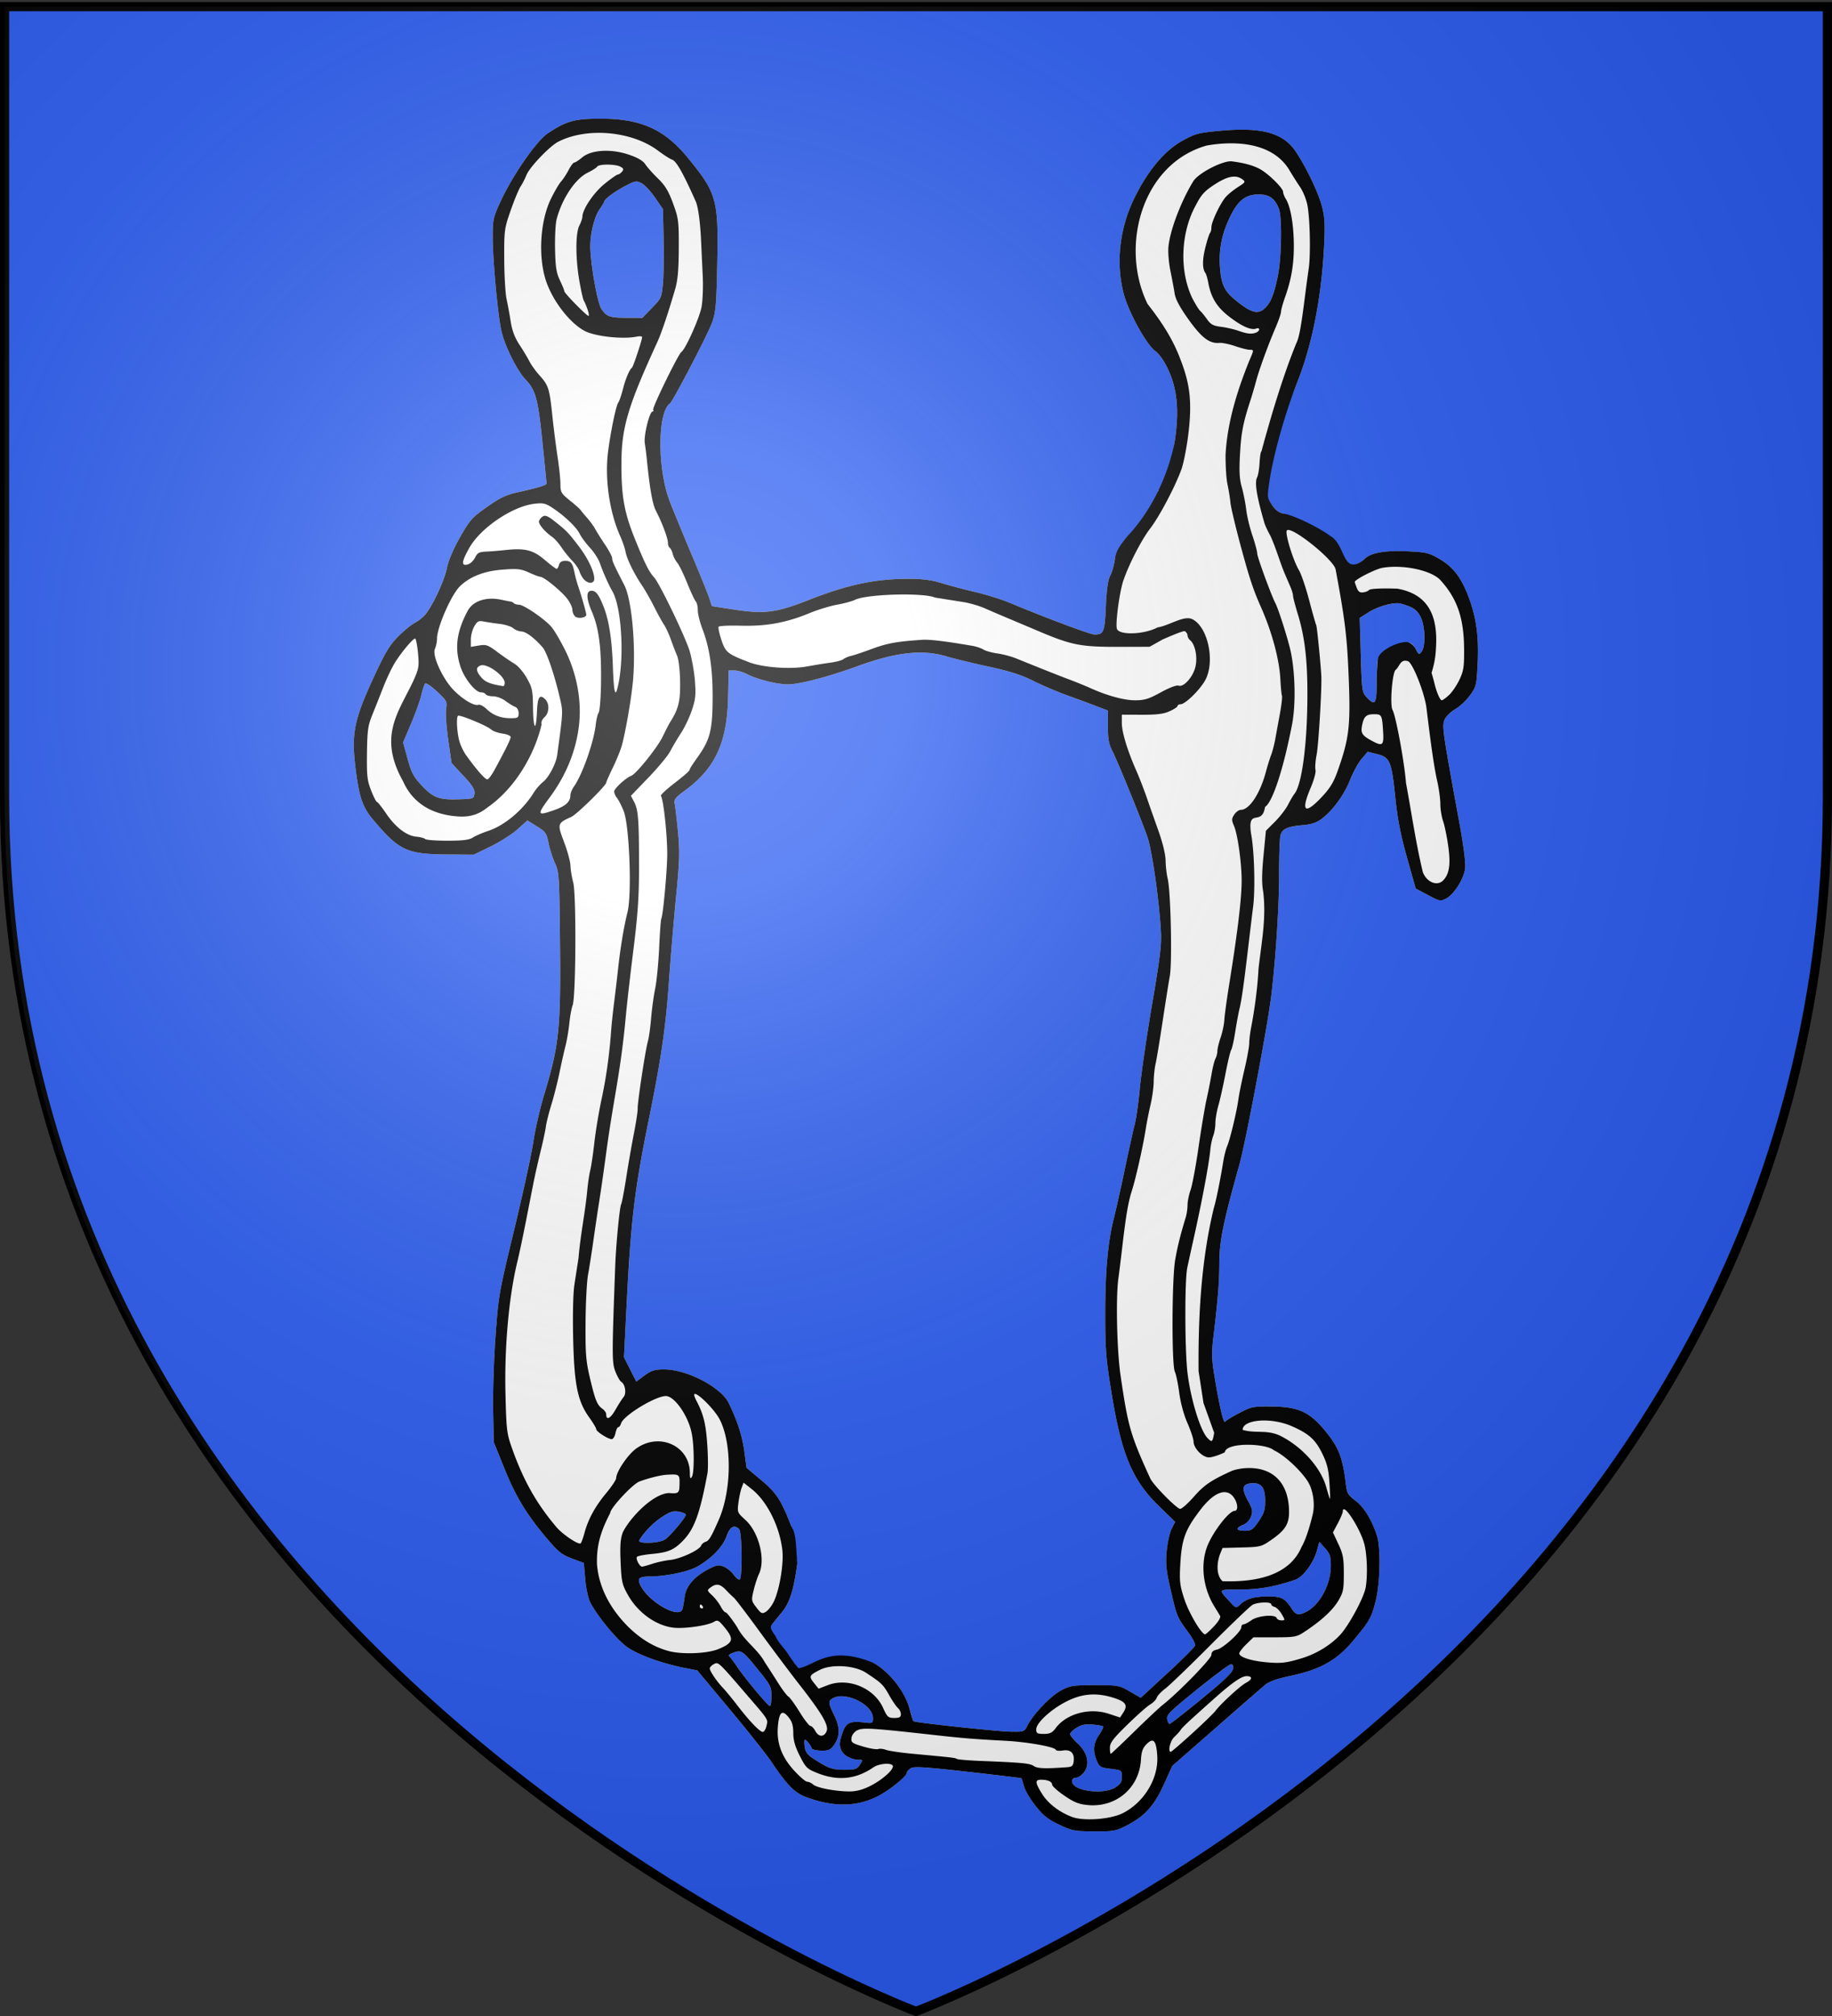
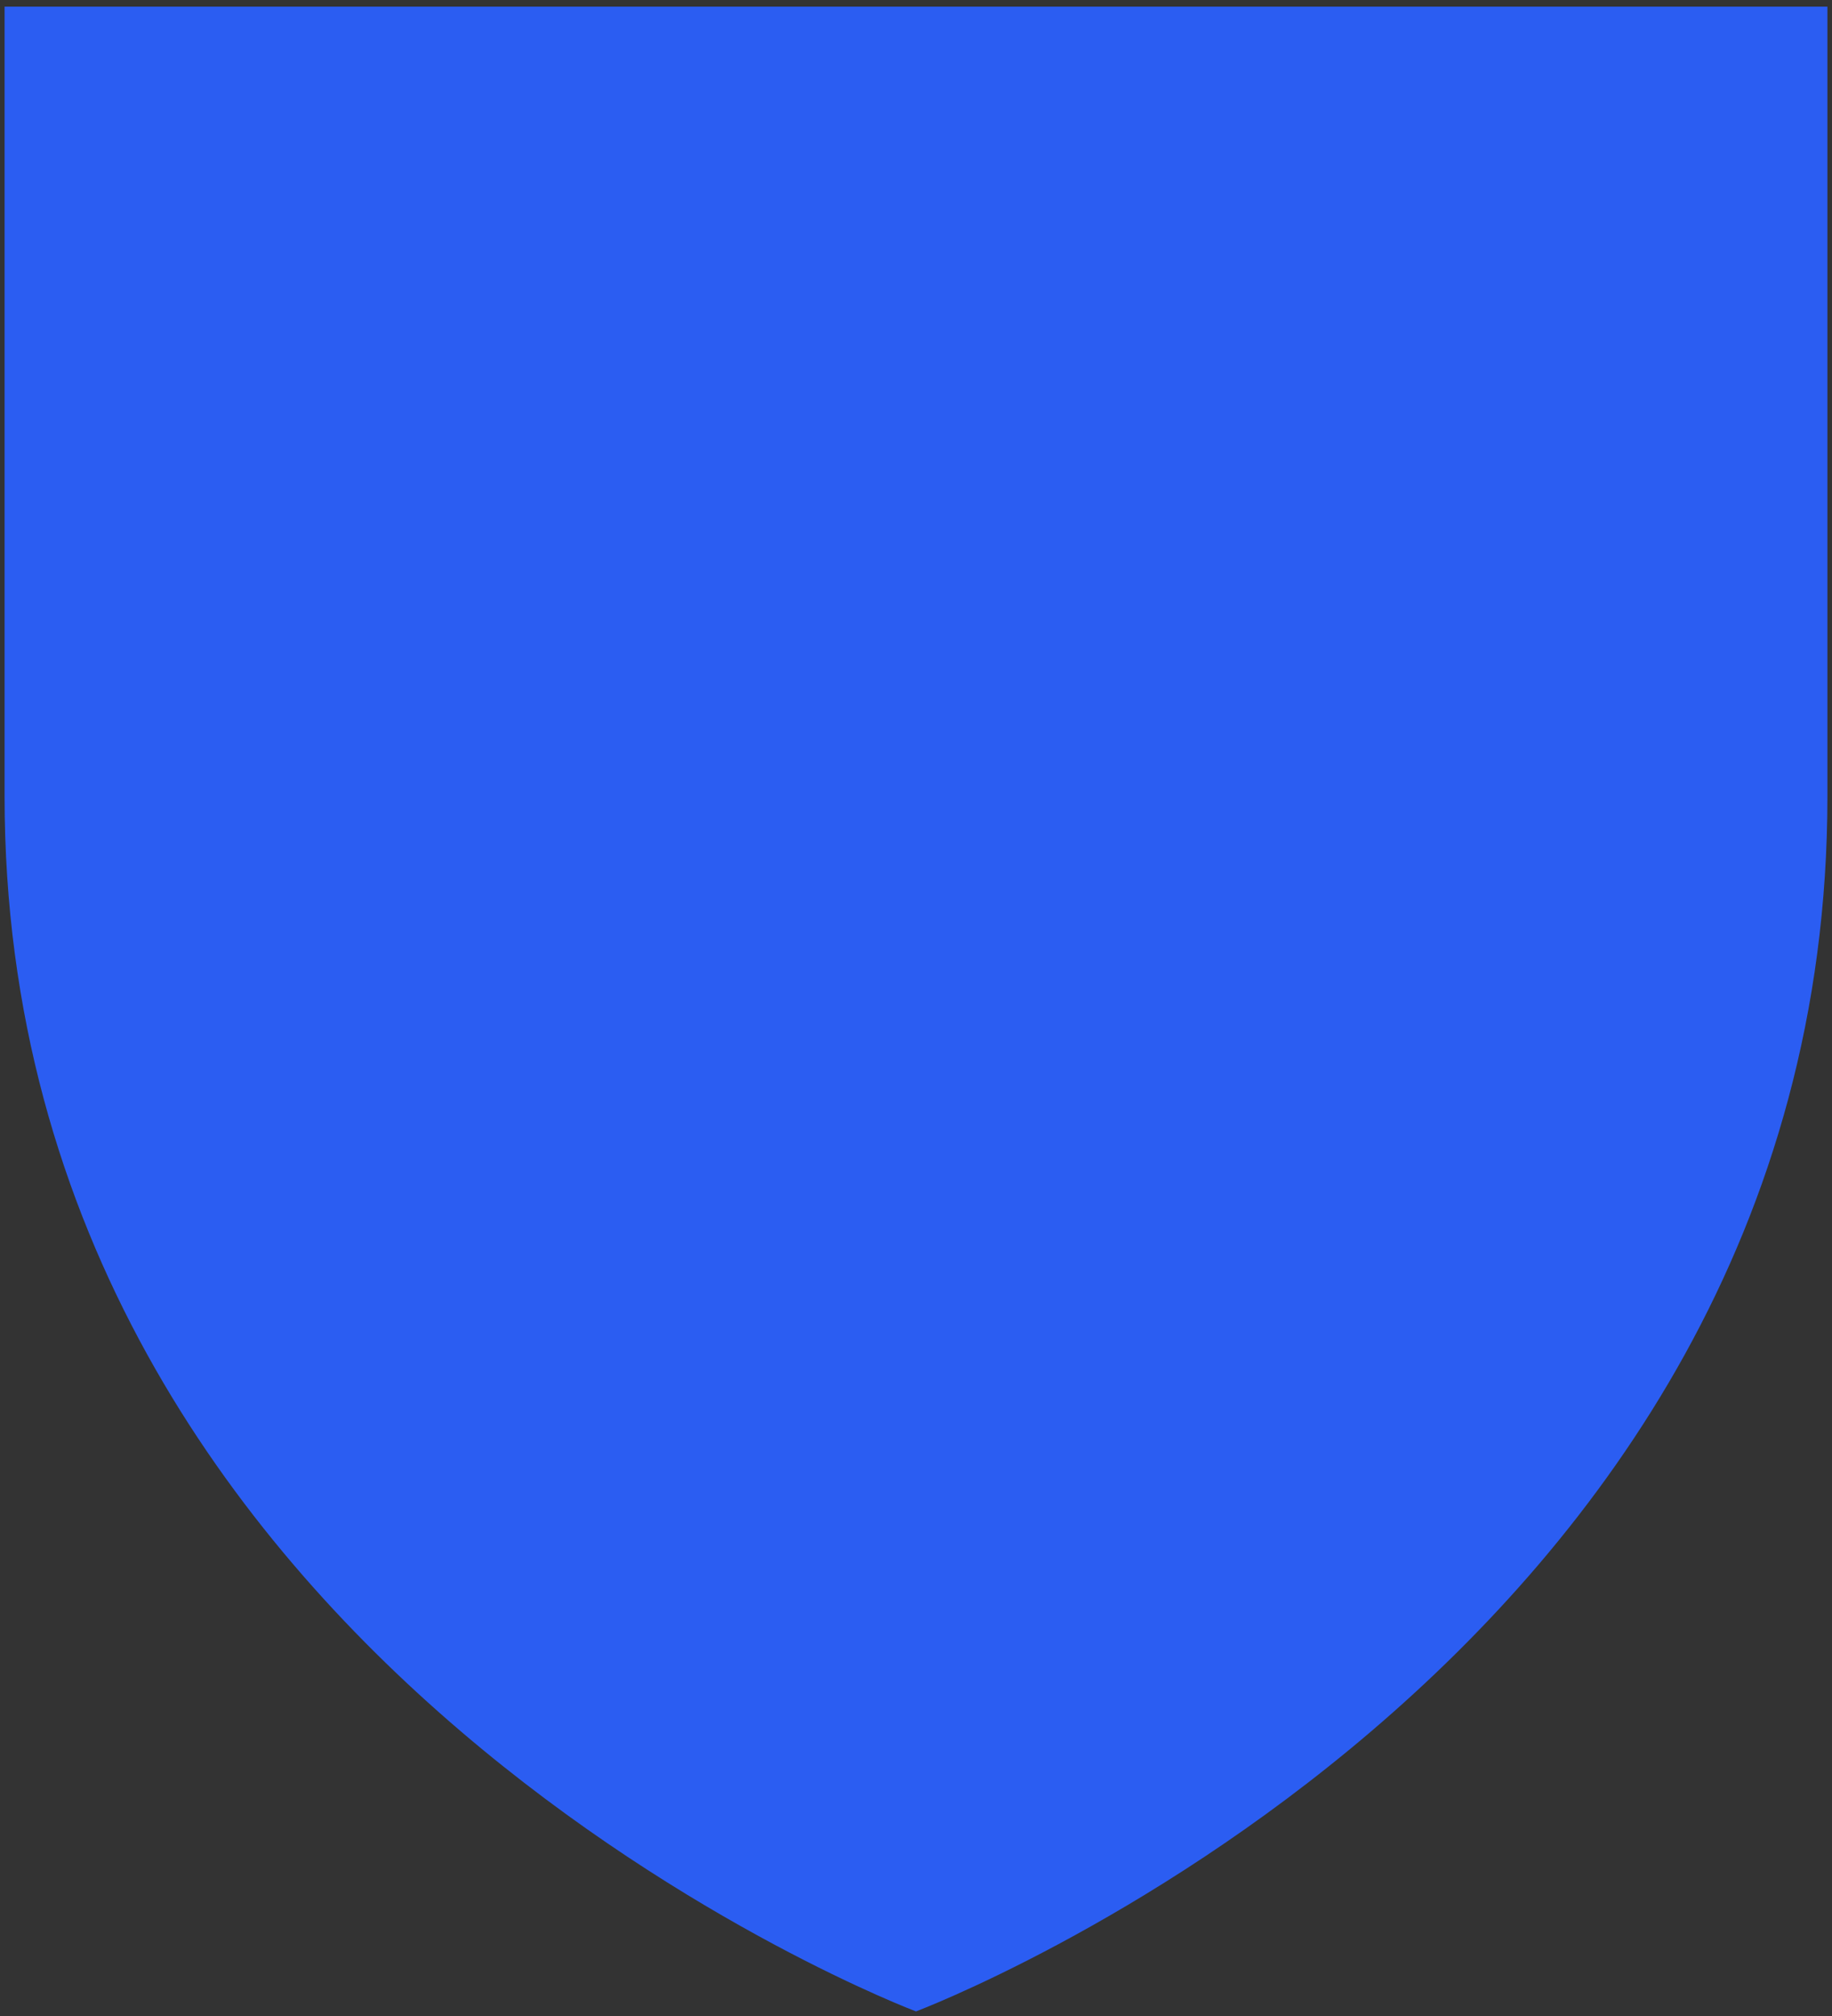
<svg xmlns="http://www.w3.org/2000/svg" xmlns:xlink="http://www.w3.org/1999/xlink" width="600" height="660" version="1.0">
  <rect width="100%" height="100%" fill="#333333" stroke="none" />
  <defs>
    <radialGradient xlink:href="#a" id="c" cx="221.445" cy="226.331" r="300" fx="221.445" fy="226.331" gradientTransform="matrix(1.353 0 0 1.349 -79.874 -85.747)" gradientUnits="userSpaceOnUse" />
    <linearGradient id="a">
      <stop offset="0" style="stop-color:white;stop-opacity:.314" />
      <stop offset=".19" style="stop-color:white;stop-opacity:.251" />
      <stop offset=".6" style="stop-color:#6b6b6b;stop-opacity:.125" />
      <stop offset="1" style="stop-color:black;stop-opacity:.125" />
    </linearGradient>
  </defs>
  <g style="opacity:1">
    <g style="opacity:1;display:inline">
      <path d="M300 658.5s298.5-112.32 298.5-397.772V2.176H1.5v258.552C1.5 546.18 300 658.5 300 658.5" style="fill:#2b5df2;fill-opacity:1;fill-rule:evenodd;stroke:none;stroke-width:1px;stroke-linecap:butt;stroke-linejoin:miter;stroke-opacity:1" />
    </g>
  </g>
-   <path d="M354.285 925.605c-5.605-2.66-7.962-4.535-11.823-9.405-2.652-3.346-5.287-7.784-5.855-9.863-.567-2.079-1.13-3.887-1.25-4.018-.12-.132-12.233-1.591-26.918-3.244-21.667-2.438-27.074-2.772-28.678-1.77-1.087.679-1.977 1.73-1.977 2.337 0 1.678-8.912 8.83-14.586 11.706-10.534 5.338-21.973 5.526-35.585.584-6.157-2.236-9.69-5.774-17.848-17.874-2.41-3.575-11.774-15.368-20.808-26.205l-16.425-19.706-5.624-1.081c-12.034-2.314-24.582-6.873-29.963-10.889-5.269-3.93-14.663-15.395-18.158-22.159-1.037-2.007-2.136-7.06-2.538-11.673l-.71-8.135-5.945-2.223c-5.076-1.899-6.887-3.335-12.386-9.826-10.4-12.276-15.74-21.03-21.496-35.242L70.3 733.558l-.314-16c-.173-8.8.364-25.45 1.193-37 1.467-20.423 1.727-21.908 9.462-54 4.374-18.15 8.683-37.95 9.574-44 .892-6.05 3.39-16.85 5.552-24 7.319-24.202 8.21-32.71 7.803-74.5-.337-34.614-.464-36.737-2.466-41.09-1.161-2.525-2.629-7.083-3.261-10.13-1.052-5.066-1.555-5.79-5.903-8.492l-4.752-2.955-4.952 4.441c-2.723 2.443-8.777 6.306-13.452 8.584l-8.5 4.142-13-.083c-20.69-.131-24.502-1.908-37.685-17.564-5.333-6.334-7.059-11.587-8.88-27.035-1.884-15.989-.418-23.286 8.63-42.968 6.2-13.491 8.426-17.282 12.725-21.68 2.866-2.93 6.785-6.148 8.71-7.15 1.925-1 4.466-3.134 5.647-4.74 3.954-5.377 9.104-16.721 10.344-22.78.762-3.729 3.254-9.56 6.582-15.406 4.915-8.632 6.028-9.88 13.528-15.165 6.678-4.706 9.567-6.07 15.786-7.454 10.088-2.244 14.113-3.48 14.113-4.333 0-.387-.91-9.69-2.024-20.673-2.2-21.703-3.395-26.152-8.448-31.47-4.13-4.344-10.115-16.187-12.02-23.782-1.827-7.287-4.508-35.765-4.508-47.886 0-8.712.248-9.83 3.945-17.832 6.127-13.263 18.005-30.365 23.755-34.203 9.07-6.055 13.274-7.258 25.597-7.33 20.98-.123 32.894 5.166 44.945 19.951 14.418 17.689 15.217 20.667 14.507 54.032-.422 19.845-.74 23.27-2.642 28.55-2.053 5.7-19.66 39.444-21.131 40.5-6.269 4.504-6.307 32.909-.067 49.087 1.573 4.078 6.458 15.964 10.857 26.414s8.516 20.627 9.15 22.616l1.151 3.617 11.08 1.7c15.406 2.366 21.217 1.613 37.853-4.904 19.513-7.644 33.163-10.514 50-10.514 6.733 0 11.394.59 16 2.025 3.575 1.114 11.225 3.145 17 4.513s13.65 3.807 17.5 5.42c17.616 7.381 40.69 16.025 42.74 16.012 4.69-.032 5.142-1.15 5.735-14.172.385-8.472 1.06-13.25 2.163-15.313.882-1.65 1.926-5.25 2.321-8 .585-4.066 3.795-4.638 8.46-10.33 7.26-8.86 14.085-18.957 14.085-20.838 0-.797-1.419-3.343-.704-3.617 2.278-.874 6.626-13.862 8.274-24.715 2.265-14.908 1.322-25.924-3.036-35.488-2.155-4.728-4.489-8.136-6.756-9.865-4.613-3.519-13.453-19.616-15.86-28.878-3.944-15.188-2.108-32.323 5.068-47.287 6.752-14.078 15.348-24.425 24.471-29.456 6.496-3.583 7.975-3.968 19.16-4.994 20.733-1.902 31.533 1.106 37.788 10.528 5.36 8.073 11.29 20.498 13.14 27.532 1.328 5.047 1.565 8.955 1.118 18.408-1.248 26.411-5.849 50.233-13.422 69.5-6.463 16.44-14.99 37.41-16.923 51.043-.996 7.023 1.733 7.428 4.21 11.002 1.844 2.66 3.515 3.863 5.91 4.252l32.223 26.852c1.74-.352 6.736-2.366 7.836-3.66 2.93-3.447 9.935-4.82 21.87-4.29 9.247.411 10.838.773 15.757 3.588 7.04 4.027 11.16 9.236 14.814 18.725 4.088 10.616 5.46 20.364 4.788 34.012-.536 10.878-.716 11.63-3.82 15.953-1.793 2.496-5.144 5.642-7.447 6.992s-4.723 3.746-5.378 5.326c-1.302 3.144-.89 6.044 6.918 48.705 2.796 15.275 3.835 23.299 3.399 26.25-.775 5.242-5.648 12.809-9.547 14.825-2.764 1.43-3.223 1.339-9.078-1.785l-6.166-3.29-4.356-15.5c-3.182-11.322-4.759-19.38-5.85-29.89-1.925-18.53-2.71-20.445-9.042-22.045l-4.862-1.23-3 3.515c-1.65 1.934-4.261 6.666-5.802 10.517-3.056 7.637-8.634 15.32-14.207 19.571-2.582 1.97-5.123 2.851-9.274 3.218-8.353.738-10.889 1.95-11.608 5.545-.335 1.677-.616 10.53-.623 19.674-.013 15.994-1.724 42.16-3.973 60.753-1.79 14.802-12.904 73.636-15.98 84.595-8.007 28.526-10.033 38.39-10.06 48.976-.027 9.947-.653 17.8-3.003 37.673-.924 7.816-.833 11.055.55 19.5 2.377 14.524 4.599 24.048 5.34 22.888.352-.551 3.565-2.523 7.14-4.381 6.191-3.219 6.975-3.374 16.521-3.26 13.586.16 19.16 2.86 27.496 13.32 6.063 7.607 7.946 12.689 9.516 25.682.55 4.553 1.089 5.473 4.855 8.295 4.25 3.185 8.222 9.678 10.755 17.584 1.952 6.091 1.63 23.638-.596 32.5-2.216 8.824-2.993 10.198-11.547 20.413-8.072 9.64-16.421 14.289-31.336 17.451-6.68 1.416-10.712 2.84-12.64 4.462-1.557 1.31-12.7 11.01-24.76 21.556l-21.93 19.173-4.313 9.51c-4.838 10.67-9.684 15.913-19.117 20.686-4.935 2.497-6.395 2.743-15.919 2.684-9.736-.06-10.986-.303-17.485-3.388m28.131-18.629c2.725-1.683 3.369-2.713 3.369-5.385 0-3.26-.073-3.312-5.586-4-5.145-.643-5.697-.966-7-4.084-2.07-4.951-1.74-8.69 1.135-12.927 1.402-2.066 2.312-3.994 2.022-4.284s-2.675-.712-5.3-.939c-3.59-.309-5.576.095-8.021 1.63-1.788 1.123-3.25 2.55-3.25 3.172 0 .621 1.745 2.765 3.878 4.764 4.982 4.67 6.202 10.492 3.04 14.51-1.135 1.444-2.931 2.625-3.991 2.625-1.197 0-1.927.69-1.927 1.82 0 4.727 15.421 6.937 21.631 3.098m-128.223-11.418c1.546-2.36 1.533-2.5-.236-2.5-4.012 0-8.004-2.18-9.177-5.01-.974-2.353-.885-3.807.487-7.937 1.898-5.716 3.655-6.636 11.077-5.8 4.278.483 4.44.402 4.44-2.189 0-6.7-13.592-13.493-20.065-10.029-2.538 1.358-2.446 2.546.686 8.831 2.963 5.946 2.811 10.764-.477 15.11-1.553 2.053-2.715 2.505-6.227 2.423-2.374-.056-4.468-.555-4.653-1.108-.602-1.808-3.089-4.8-3.563-4.29-.255.275-.243 1.946.026 3.714.35 2.295 1.502 3.87 4.027 5.5 7.93 5.123 9.738 5.782 15.881 5.783 5.442.002 6.32-.28 7.774-2.498m84.218-19.75c2.992-5.795 11.71-14.885 16.865-17.584 4.594-2.404 6.003-2.622 17.009-2.624 11.645-.003 12.162.09 17.502 3.16l5.502 3.161 13.498-12.428c7.424-6.835 13.64-13.084 13.812-13.887.173-.802-1.441-3.841-3.588-6.753-5.435-7.374-5.636-7.862-8.68-21.072-2.288-9.937-2.602-12.984-2.005-19.5.39-4.248 1.503-9.29 2.475-11.206l1.766-3.483-8.259-8.04c-13.19-12.838-18.641-25.796-23.594-56.09-2.893-17.688-3.257-22.131-3.273-39.904-.02-21.47 1.333-36.518 4.359-48.5 1.041-4.125 3.497-15.115 5.456-24.421 1.96-9.307 4.203-19.432 4.985-22.5s1.937-11.204 2.566-18.08c.63-6.874 3.387-25.774 6.128-42 4.468-26.45 4.917-30.481 4.345-39-1.086-16.174-4.47-39.21-6.684-45.5-3.242-9.212-14.752-37.424-17.427-42.716-1.918-3.794-2.384-6.274-2.384-12.678v-7.961l-5.75-2.179c-3.163-1.198-9.891-3.69-14.952-5.536-5.061-1.847-12.712-5.123-17.003-7.28-5.669-2.85-11.763-4.784-22.298-7.074-7.974-1.734-17.471-4.034-21.105-5.113-12.128-3.6-25.268-2.14-44.884 4.992-14.596 5.307-28.95 9.046-34.724 9.046-5.432 0-15.278-2.446-20.435-5.077-2.073-1.058-5.025-1.923-6.56-1.922h-2.79l-.276 13.187c-.482 22.987-6.427 35.93-21.632 47.091-4.902 3.599-5.654 4.571-5.198 6.714.293 1.379 1.032 7.716 1.642 14.082.952 9.94.818 14.53-.946 32.5-1.13 11.509-2.754 30.825-3.61 42.925-1.61 22.767-3.908 38.525-9.992 68.5-7.512 37.015-9.15 51.052-11.517 98.697l-1.053 21.196 3.084 6.109 3.083 6.109 4.155-3.056c3.494-2.57 5.067-3.055 9.894-3.055 11.394 0 28.502 8.906 32.368 16.85 4.396 9.034 6.747 16.27 7.83 24.104l1.168 8.455 6.923 5.811c8.225 6.906 10.238 9.96 15.586 23.656l2.962 18.5c-1.812 13.498-3.778 19.7-7.807 24.624-2.025 2.475-4.24 5.22-4.921 6.101-1.03 1.33-2.735 2.639-.245 6.075 1.827 3.286 4.158 6.753 6.594 9.576.931 1.512 4.169 2.768 5.153 4.015l1.79 3.937 6.092-1.386c4.009-1.571 9.384-5.306 15.721-5.781l15.891 2.805c8.087 4.555 15.863 14.44 18.097 23.005.839 3.216 1.718 6.04 1.953 6.274.72.722 41.785 5.136 48.936 5.261 6.62.116 6.75.068 8.402-3.132m87.499-13.34c11.306-9.257 15.46-13.25 15.7-15.087.244-1.88-.082-2.415-1.315-2.16-.902.185-8.517 5.883-16.922 12.66-13.338 10.756-15.224 12.633-14.82 14.75.256 1.335.806 2.427 1.223 2.427s7.677-5.665 16.134-12.59m-216.126-1.35c0-4.534-.485-5.544-5.886-12.25-8.569-10.641-9.122-11.052-13.045-9.684-1.794.625-2.88 1.415-2.415 1.755.466.34 2.326 2.793 4.133 5.45 4.31 6.336 15.455 19.669 16.441 19.669.425 0 .772-2.223.772-4.94m268.8-42.465c6.704-3.488 12.175-13.734 12.19-22.83.01-4.921-.4-6.193-2.89-8.979l-2.899-3.245-1.114 4.137c-1.738 6.455-7.009 13.565-11.086 14.955-10.099 3.441-18.068 4.84-27.667 4.853-11.23.015-10.988-.292-4.945 6.259 2.97 3.22 3.01 3.23 5.053 1.316 3.135-2.936 7.049-4.061 14.124-4.061 6.804 0 8.29.798 11.983 6.433 1.914 2.921 3.41 3.16 7.251 1.162m-313.451-1.345c.266-.963.762-3.812 1.104-6.332.716-5.296 5.145-10.253 12.407-13.888 3.75-1.878 4.766-2.014 7.276-.974 1.604.664 3.84 2.504 4.967 4.088 1.128 1.583 2.466 2.622 2.974 2.309 1.418-.877 1.167-23.81-.277-25.253q-3.727-3.726-6.338 3.55c-1.876 5.229-7.29 10.893-14.391 15.055-4.596 2.693-15.694 5.045-24.262 5.142-5.525.062-6.406 1.01-4.435 4.773 4.426 8.45 19.532 16.754 20.975 11.53m-8.8-34.874c2.615-1.713 10.451-11.057 10.451-12.461 0-.454-1.553-1.116-3.452-1.472-2.839-.533-4.337-.074-8.433 2.58-4.332 2.806-9.026 7.599-11.487 11.727-1.17 1.963 9.84 1.645 12.921-.374m298.202-9.149c2.707-3.973 3.25-5.699 3.25-10.343 0-6.75-2.011-9.198-7.149-8.705-4.389.422-4.768 2.72-1.455 8.809 2.203 4.047 2.431 5.208 1.531 7.79-.647 1.856-2.196 3.505-3.992 4.249-4.035 1.671-3.678 2.973.815 2.97 3.353 0 4.093-.505 7-4.77M60.59 407.905c.24-2.07-.987-4.043-5.6-9l-5.908-6.347-1.667-11.71c-.918-6.44-1.393-13.427-1.058-15.527.577-3.608.327-4.083-4.564-8.658-2.846-2.662-5.526-4.45-5.956-3.973s-1.315 3.118-1.967 5.868-2.97 9.194-5.153 14.32l-3.966 9.32 2.23 8.18c1.848 6.777 3.008 9.019 6.766 13.072 6.05 6.523 8.816 7.618 18.536 7.338 7.845-.226 8.006-.282 8.307-2.883m453.207-55.597c.008-5.363.273-10.714.589-11.893.58-2.164 12.216-8.357 15.702-8.357.904 0 2.387 1.436 3.294 3.19 1.564 3.024 1.722 3.092 3.026 1.31 2.083-2.85 1.755-12.836-.572-17.397-1.831-3.59-3.789-4.905-9.86-6.622-3.308-.935-11.355 1.237-16.38 4.421l-4.312 2.733.542 18.647c.521 17.9.639 18.75 2.925 21.183 4.294 4.57 5.031 3.517 5.046-7.215M149.762 164.08c4.664-4.788 4.873-5.253 5.52-12.25.37-4 .522-14.054.337-22.341l-.335-15.069-3.98-5.775c-2.19-3.177-5.223-6.418-6.742-7.203-2.52-1.303-3.174-1.215-7.519 1.015-5.569 2.858-10.862 6.678-11.224 8.1-.14.55-1.152 2.26-2.248 3.8-2.665 3.742-4.76 11.95-4.774 18.7-.018 8.179 3.529 28.37 5.515 31.402 2.587 3.948 4.228 4.534 12.787 4.567l7.815.03zm308.11-.11c2.809-2.81 4.421-6.922 6.32-16.121 1.821-8.815 2.141-29.214.526-33.477-2.005-5.293-4.811-7.315-10.148-7.315-6.37 0-10.113 2.763-13.916 10.275-4.435 8.76-6.206 16.928-5.598 25.821.618 9.056 2.166 12.392 7.915 17.064 7.996 6.499 11.318 7.335 14.901 3.752" style="fill:#fff" transform="matrix(.652 0 0 .652 115.878 -6.147)" />
-   <path d="M417.416 326.358c-.753-.44-11.148 4.172-11.148 4.172l-6.548 3.662-15.218.035c-19.62.045-23.842-.791-41.218-8.167a4091 4091 0 0 0-15.5-6.54c-3.575-1.496-8.463-3.596-10.863-4.667-2.4-1.072-6.9-2.422-10-3.002l-15.015-2.385c-5.865-2.559-34.393-1.739-40.164 1.154-1.398.701-5.448 1.799-9 2.439s-9.833 2.567-13.958 4.281c-11.392 4.734-21.675 6.615-34.268 6.267-5.923-.163-10.999.074-11.28.528-.28.453.357 3.434 1.414 6.624 2.079 6.268 3.003 7.011 13.942 11.202 6.926 2.654 20.755 3.642 29.192 2.085 3.575-.66 8.816-1.508 11.646-1.885s5.756-1.17 6.5-1.76c.745-.591 2.48-1.328 3.854-1.638s6.209-1.933 10.742-3.606c7.5-2.768 12.544-3.667 25.08-4.47 3.734-.24 11.75.73 25.174 3.044 1.923.332 4.398 1.167 5.5 1.857 1.103.689 4.254 1.567 7.004 1.951s7.025 1.521 9.5 2.526c12.328 5.007 21.079 8.479 26.644 10.572 3.38 1.27 8.104 3.195 10.5 4.276 8.527 3.848 16.946 6.145 22.525 6.145 4.721 0 6.868-.663 12.935-3.992 4.29-2.355 7.939-3.737 8.895-3.37 2.487.954 7.147-4.174 8.433-9.282 1.22-4.841-.035-11.367-2.593-13.49-.736-.611-1.338-1.709-1.338-2.439s-.617-1.688-1.37-2.127m3.667-6.087c8.106 3.893 11.79 21.842 6.377 31.077-2.905 4.958-9.927 11.71-12.178 11.71-.824 0-1.497.381-1.497.848s-1.797 1.658-3.992 2.648c-3.011 1.358-6.45 1.791-14 1.765l-10.008-.036v4.138c-.001 4.557 2.736 13.63 7.13 23.637 1.57 3.575 3.942 9.65 5.271 13.5 1.33 3.85 4.019 11.5 5.977 17 2.184 6.138 3.58 11.93 3.614 15 .03 2.75.497 6.8 1.037 9 1.546 6.301 2.331 42.077 1.075 49-.599 3.3-2.243 13.65-3.653 23s-2.978 18.8-3.484 21-.936 6.25-.958 9-.729 7.925-1.572 11.5-1.913 8.975-2.38 12c-1.333 8.662-4.99 24.927-7.084 31.5-1.83 5.75-2.964 12.568-4.986 30-.51 4.4-1.291 10.7-1.735 14-1.312 9.743-.71 36.069 1.11 48.5 3.773 25.775 4.94 29.824 14.911 51.688 1.494 3.275 13.329 15.312 15.056 15.312.826 0 3.975-2.813 6.998-6.25 5.045-5.737 8.536-8.107 18.789-12.758 1.44-.653 4.59-1.303 7-1.444 13.753-.806 21.884 7.391 21.884 22.062 0 5.965-1.958 9.095-8.589 13.728-5.273 3.685-5.693 3.797-15.122 4.043l-9.698.253-1.299 3.183c-1.517 4.078-2.071 10.413 1.297 13.514 17.639.577 33.817-3.188 39.74-17.331 1.709-2.764 3.844-8.993 5.564-16.229 1.268-5.33.14-12.515-2.633-16.771-3.727-5.722-11.803-13.102-16.882-15.427-4.087-3.588-24.031-4.122-24.667 1.037-2.867 1.417-6.445 2.565-7.952 2.55-3.286-.031-7.682-4.578-7.728-7.993-.017-1.282-1.399-5.447-3.07-9.254-1.828-4.166-3.468-10.206-4.118-15.168-.594-4.535-1.59-9.326-2.212-10.647-1.628-3.455-1.5-46.47.167-56.098 1.16-6.698 2.547-12.277 5.32-21.4.485-1.594.882-4.35.882-6.124 0-1.773.693-5.19 1.54-7.591.847-2.402 2.643-12.02 3.99-21.376 1.346-9.355 3.15-20.16 4.007-24.01.858-3.85 2.008-9.655 2.557-12.902.55-3.246 1.427-6.704 1.952-7.684s.954-2.696.954-3.812c0-1.117.74-4.184 1.643-6.816.905-2.632 1.738-6.585 1.853-8.785.116-2.2 1.187-10.075 2.382-17.5 4.543-28.225 6.524-45.212 6.298-54-.237-9.224-2.105-21.914-3.806-25.866-1.282-2.978-1.269-3.64.113-5.75.86-1.311 2.344-2.384 3.3-2.384 4.313 0 9.706-8.2 12.617-19.187.774-2.922 1.938-6.663 2.586-8.313s1.586-5.25 2.085-8 1.556-8.53 2.35-12.843 1.248-8.364 1.009-9c-.24-.637-.594-4.307-.787-8.157-.497-9.887-4.178-23.644-9.631-36-4.062-9.202-5.763-14.297-10.093-30.23-2.725-10.026-5.137-20.15-5.36-22.5-.222-2.348-.893-6.5-1.49-9.223s-1.023-9.552-.948-15.173c.927-16.037 5.75-31.656 12.018-47.15 2.283-5.249 2.283-5.224.017-5.224-1.014 0-4.276-.83-7.25-1.846-2.974-1.015-6.531-1.741-7.906-1.614-4.94.458-8.907-2.548-15.468-11.72-4.444-6.212-6.565-10.178-7.011-13.113-.352-2.314-1.294-7.357-2.093-11.207-.8-3.85-1.264-9.25-1.033-12 .687-8.187 6.24-22.903 12.492-33.1 2.55-4.16 15.058-10.591 19.466-10.008 6.034.797 10.17 1.909 13.647 3.666 4.187 2.118 12 9.691 12 11.633 0 .758.624 2.376 1.387 3.594 2.326 3.713 3.897 12.593 4.007 22.653.109 9.877-1.19 17.666-4.488 26.9-1.049 2.937-1.917 6.087-1.93 7s-1.182 4.362-2.598 7.662c-3.835 8.94-8.372 21.346-9.874 27-.73 2.75-1.986 7.025-2.789 9.5-3.81 11.734-4.73 16.396-5.338 27.05-.508 8.893-.308 12.718.886 16.966.848 3.016 1.846 8.097 2.218 11.291s1.766 9.01 3.098 12.926c1.331 3.914 2.42 7.97 2.42 9.012 0 1.77 7.026 20.974 9.191 25.124 1.55 2.97 6.494 18.63 7.683 24.334 2.274 10.901 2.54 26.573.62 36.493-4.338 22.426-9.782 39.01-13.574 41.353-1.481 10.094-8.938-.05-7.03 13.295 1.648 8.377 2.202 27.616 1.06 36.789a4137 4137 0 0 0-2.458 20.367c-2.192 18.547-3.351 26.731-4.366 30.827-.5 2.02-1.474 7.273-2.164 11.673s-1.595 8.45-2.012 9c-.416.55-1.712 5.95-2.88 12s-2.785 13.29-3.596 16.088-1.473 6.706-1.473 8.685c0 1.978-.487 4.863-1.081 6.412-.595 1.548-1.246 4.615-1.449 6.815-.681 7.408-4.182 26.014-8.654 46-1.107 4.95-2.435 11.025-2.95 13.5-1.335 6.417-1.238 41.763.145 52.876 1.666 13.384 6.444 28.897 10.033 32.568 2.265 2.318 2.494 2.14 3.354-2.617l-5.378-15-2.464-16.01c-.211-26.297 1.103-54.663 7.646-81.817 1.098-3.462 3.2-13.813 4.771-23.5.447-2.75 1.3-6.125 1.896-7.5 1.467-3.384 4.832-17.343 5.664-23.5.372-2.75 1.754-9.563 3.071-15.14 1.318-5.578 2.396-11.506 2.396-13.175 0-1.668.425-5.204.945-7.859 1.86-9.492 3.307-20.964 3.7-29.326 1.503-13.434 4.011-25.53 2.36-38.983-.748-3.932-.7-9.025.165-18l1.206-12.517 4.562-4.565c2.509-2.511 5.458-6.336 6.553-8.5s2.564-4.653 3.264-5.53c3.596-4.504 6.242-23.75 6.45-46.905.172-19.35-1.167-31.399-4.814-43.312-1.315-4.296-2.391-8.444-2.391-9.216s-.638-2.882-1.417-4.688c-.78-1.806-2.094-4.86-2.923-6.784-2.492-6.126-4.279-12.529-7.006-18.559-1.277-2.232-2.642-5.157-3.034-6.5-3.868-13.255-5.005-20.354-3.662-22.863.509-.951 1.064-4.282 1.234-7.4.169-3.12.593-5.673.941-5.675 4.736-17.48 10.658-37.473 17.487-54.222 1.415-2.75 2.448-8.33 4.401-23.781.591-4.675 1.427-10.867 1.858-13.76.984-6.606.68-23.98-.546-31.24-.541-3.203-2.163-7.318-3.882-9.853-1.623-2.394-4.09-6.305-5.482-8.692-8.45-13.59-26.901-14.553-41.336-12.012-32.724 9.238-43.735 50.925-29.698 79.557 6.935 8.843 12.704 17.544 16.573 28 4.824 12.389 5.8 21.551 3.943 37-.826 6.875-2.403 14.975-3.504 18-3.231 8.88-11.111 23.801-15.722 29.77-4.338 5.615-10.76 18.109-13.497 26.255-1.906 5.674-4.016 21.493-3.207 24.042 1.07 3.37 13.647 2.957 20.468-.674 5.901-.928 13.005-6.09 17.309-4.18m-66.798 605.334c-5.605-2.66-7.962-4.535-11.823-9.405-2.652-3.346-5.287-7.784-5.855-9.863-.567-2.079-1.13-3.887-1.25-4.018-.12-.132-12.233-1.591-26.918-3.244-21.667-2.438-27.074-2.772-28.678-1.77-1.087.679-1.977 1.73-1.977 2.337 0 1.678-8.912 8.83-14.586 11.706-10.534 5.338-21.973 5.526-35.585.584-6.157-2.236-9.69-5.774-17.848-17.874-2.41-3.575-11.774-15.368-20.808-26.205l-16.425-19.706-5.624-1.081c-12.034-2.314-24.582-6.873-29.963-10.889-5.269-3.93-14.663-15.395-18.158-22.159-1.037-2.007-2.136-7.06-2.538-11.673l-.71-8.135-5.945-2.223c-5.076-1.899-6.887-3.335-12.386-9.826-10.4-12.276-15.74-21.03-21.496-35.242L70.3 733.558l-.314-16c-.173-8.8.364-25.45 1.193-37 1.467-20.423 1.727-21.908 9.462-54 4.374-18.15 8.683-37.95 9.574-44 .892-6.05 3.39-16.85 5.552-24 7.319-24.202 8.21-32.71 7.803-74.5-.337-34.614-.464-36.737-2.466-41.09-1.161-2.525-2.629-7.083-3.261-10.13-1.052-5.066-1.555-5.79-5.903-8.492l-4.752-2.955-4.952 4.441c-2.723 2.443-8.777 6.306-13.452 8.584l-8.5 4.142-13-.083c-20.69-.131-24.502-1.908-37.685-17.564-5.333-6.334-7.059-11.587-8.88-27.035-1.884-15.989-.418-23.286 8.63-42.968 6.2-13.491 8.426-17.282 12.725-21.68 2.866-2.93 6.785-6.148 8.71-7.15 1.925-1 4.466-3.134 5.647-4.74 3.954-5.377 9.104-16.721 10.344-22.78.762-3.729 3.254-9.56 6.582-15.406 4.915-8.632 6.028-9.88 13.528-15.165 6.678-4.706 9.567-6.07 15.786-7.454 10.088-2.244 14.113-3.48 14.113-4.333 0-.387-.91-9.69-2.024-20.673-2.2-21.703-3.395-26.152-8.448-31.47-4.13-4.344-10.115-16.187-12.02-23.782-1.827-7.287-4.508-35.765-4.508-47.886 0-8.712.248-9.83 3.945-17.832 6.127-13.263 18.005-30.365 23.755-34.203 9.07-6.055 13.274-7.258 25.597-7.33 20.98-.123 32.894 5.166 44.945 19.951 14.418 17.689 15.217 20.667 14.507 54.032-.422 19.845-.74 23.27-2.642 28.55-2.053 5.7-19.66 39.444-21.131 40.5-6.269 4.504-6.307 32.909-.067 49.087 1.573 4.078 6.458 15.964 10.857 26.414s8.516 20.627 9.15 22.616l1.151 3.617 11.08 1.7c15.406 2.366 21.217 1.613 37.853-4.904 19.513-7.644 33.163-10.514 50-10.514 6.733 0 11.394.59 16 2.025 3.575 1.114 11.225 3.145 17 4.513s13.65 3.807 17.5 5.42c17.616 7.381 40.69 16.025 42.74 16.012 4.69-.032 5.142-1.15 5.735-14.172.385-8.472 1.06-13.25 2.163-15.313.882-1.65 1.926-5.25 2.321-8 .585-4.066 1.79-6.308 6.456-12 12.015-12.754 20.37-30.328 23.66-47.5 2.264-14.908 1.321-25.924-3.037-35.488-2.155-4.728-4.489-8.136-6.756-9.865-4.613-3.519-13.453-19.616-15.86-28.878-3.944-15.188-2.108-32.323 5.068-47.287 6.752-14.078 15.348-24.425 24.471-29.456 6.496-3.583 7.975-3.968 19.16-4.994 20.733-1.902 31.533 1.106 37.788 10.528 5.36 8.073 11.29 20.498 13.14 27.532 1.328 5.047 1.565 8.955 1.118 18.408-1.248 26.411-5.849 50.233-13.422 69.5-6.463 16.44-12.317 37.41-14.25 51.043-.997 7.023-.94 7.428 1.536 11.002 1.845 2.66 3.516 3.863 5.912 4.252 4.913.797 17.473 6.854 23.42 11.295 7.756 4.57 5.806 20.062 16.638 11.897 2.93-3.447 9.935-4.82 21.87-4.29 9.247.411 10.838.773 15.757 3.588 7.04 4.027 11.16 9.236 14.814 18.725 4.088 10.616 5.46 20.364 4.788 34.012-.536 10.878-.716 11.63-3.82 15.953-1.793 2.496-5.144 5.642-7.447 6.992s-4.723 3.746-5.378 5.326c-1.302 3.144-.89 6.044 6.918 48.705 2.796 15.275 3.835 23.299 3.399 26.25-.775 5.242-5.648 12.809-9.547 14.825-2.764 1.43-3.223 1.339-9.078-1.785l-6.166-3.29-4.356-15.5c-3.182-11.322-4.759-19.38-5.85-29.89-1.925-18.53-2.71-20.445-9.042-22.045l-4.862-1.23-3 3.515c-1.65 1.934-4.261 6.666-5.802 10.517-3.056 7.637-8.634 15.32-14.207 19.571-2.582 1.97-5.123 2.851-9.274 3.218-8.353.738-10.889 1.95-11.608 5.545-.335 1.677-.616 10.53-.623 19.674-.013 15.994-1.724 42.16-3.973 60.753-1.79 14.802-12.904 73.636-15.98 84.595-8.007 28.526-10.033 38.39-10.06 48.976-.027 9.947-.653 17.8-3.003 37.673-.924 7.816-.833 11.055.55 19.5 2.377 14.524 4.599 24.048 5.34 22.888.352-.551 3.565-2.523 7.14-4.381 6.191-3.219 6.975-3.374 16.521-3.26 13.586.16 19.16 2.86 27.496 13.32 6.063 7.607 7.946 12.689 9.516 25.682.55 4.553 1.089 5.473 4.855 8.295 4.25 3.185 8.222 9.678 10.755 17.584 1.952 6.091 1.63 23.638-.596 32.5-2.216 8.824-2.993 10.198-11.547 20.413-8.072 9.64-16.421 14.289-31.336 17.451-6.68 1.416-10.712 2.84-12.64 4.462-1.557 1.31-12.7 11.01-24.76 21.556l-21.93 19.173-4.313 9.51c-4.838 10.67-9.684 15.913-19.117 20.686-4.935 2.497-6.395 2.743-15.919 2.684-9.736-.06-10.986-.303-17.485-3.388m32.04-5.78c10.856-5.574 18.037-17.67 17.236-29.032-.529-7.503-1.955-9.01-5.331-5.635-1.957 1.957-2.602 3.754-2.858 7.964-.854 14.063-12.451 23.951-26.586 22.67-4.574-.415-6.928-1.351-11.854-4.714-3.381-2.308-6.147-4.783-6.147-5.501 0-1.532-2.189-2.52-5.582-2.52-3.148 0-3.028 1.47.59 7.232 3.002 4.779 8.57 9.04 14.992 11.472 5.848 2.215 19.465 1.182 25.54-1.937m-127.478-13.36c5.807-2.77 11.937-7.958 11.937-10.103 0-1.97-6.737-1.616-9.845.518-8.688 5.965-17.77 6.909-27.917 2.901-5.345-2.11-5.96-2.703-8.988-8.65-2.374-4.663-3.26-7.756-3.285-11.478-.028-3.88-.617-5.805-2.471-8.075-3.167-3.875-4.665-2.493-5.276 4.867-.678 8.177 1.893 15.13 8.12 21.963 2.84 3.116 5.802 5.661 6.584 5.657.781-.004 2.131.623 3 1.393 1.834 1.627 10.365 3.31 17.641 3.481 3.572.084 6.665-.645 10.5-2.474m123.57.511c2.724-1.683 3.368-2.713 3.368-5.385 0-3.26-.073-3.312-5.586-4-5.145-.643-5.697-.966-7-4.084-2.07-4.951-1.74-8.69 1.135-12.927 1.402-2.066 2.312-3.994 2.022-4.284s-2.675-.712-5.3-.939c-3.59-.309-5.576.095-8.021 1.63-1.788 1.123-3.25 2.55-3.25 3.172 0 .621 1.745 2.765 3.878 4.764 4.982 4.67 6.202 10.492 3.04 14.51-1.135 1.444-2.931 2.625-3.991 2.625-1.197 0-1.927.69-1.927 1.82 0 4.727 15.421 6.937 21.631 3.098m-128.224-11.418c1.546-2.36 1.533-2.5-.236-2.5-4.012 0-8.004-2.18-9.177-5.01-.974-2.353-.885-3.807.487-7.937 1.898-5.716 3.655-6.636 11.077-5.8 4.278.483 4.44.402 4.44-2.189 0-6.7-13.592-13.493-20.065-10.029-2.538 1.358-2.446 2.546.686 8.831 2.963 5.946 2.811 10.764-.477 15.11-1.553 2.053-2.715 2.505-6.227 2.423-2.374-.056-4.468-.555-4.653-1.108-.602-1.808-3.089-4.8-3.563-4.29-.255.275-.243 1.946.026 3.714.35 2.295 1.502 3.87 4.027 5.5 7.93 5.123 9.738 5.782 15.881 5.783 5.442.002 6.32-.28 7.774-2.498m104.092 1.223c2.479-.184 3.055-.711 3.322-3.034.463-4.04-1.533-5.998-5.467-5.36-1.78.29-3.376.124-3.546-.366-.508-1.467-14.218-3.923-25.12-4.5-15.98-.848-21.208-1.272-36.19-2.94-31.581-3.514-35.658-3.756-38.5-2.277-1.456.757-2.622 2.34-2.793 3.792-.266 2.256.285 2.665 5.82 4.307 3.362.999 6.76 1.567 7.552 1.263s2.57-.122 3.951.403c1.382.526 7.566 1.425 13.742 2 19.824 1.842 20.882 1.965 21.828 2.55.511.316 5.986.776 12.165 1.02 20.75.823 24.573 1.192 26.521 2.558 1.782 1.25 5.86 1.393 16.715.584m33.67-17.816c6.231-6.1 12.68-12.153 14.33-13.45 7.98-6.271 24.5-23.221 24.5-25.138 0-1.452.82-2.24 2.75-2.64 3.13-.65 12.25-8.997 12.25-11.214 0-.806.493-1.465 1.095-1.465.603 0 2.417-.941 4.032-2.091 3.267-2.326 11.988-3.064 12.652-1.07.213.638 1.275 1.16 2.36 1.16 1.93 0 1.933-.07.167-3.136-.994-1.726-2.594-3.353-3.556-3.617s-1.75-.877-1.75-1.363c0-1.283-6.759-1.083-9.297.275-1.19.637-10.723 9.752-21.184 20.254s-20.677 20.331-22.702 21.841-3.937 3.548-4.249 4.53c-.311.981-1.804 2.52-3.317 3.418s-6.689 5.481-11.501 10.183c-7.199 7.033-8.75 9.087-8.75 11.582 0 1.669.189 3.034.42 3.034s5.518-4.992 11.75-11.093m29.172.843c5.582-5.088 10.815-10.15 11.63-11.25 2.576-3.481 12.417-12.55 15.278-14.08 3.386-1.812 3.554-3.42.358-3.42-2.442 0-7.214 3.277-15.472 10.626-13.621 12.123-16.717 15.002-17.545 16.319-.5.794-1.963 2.421-3.25 3.614-2.065 1.914-3.361 7.44-1.745 7.44.328 0 5.164-4.162 10.746-9.25m-183.676-1c1.28-2.919-2.116-8.775-13.667-23.56-4.675-5.985-13.675-17.982-20-26.66s-12.114-16.286-12.865-16.905-2.539-2.363-3.973-3.875c-2.931-3.092-4.883-3.42-7.72-1.299-1.893 1.416-1.873 1.517.8 4.032 1.507 1.42 3.43 3.916 4.275 5.549.844 1.632 1.964 2.968 2.488 2.968s3.08 3.262 5.678 7.25c3.796 7.343 10.285 10.998 14.067 17.93 1.513 2.278 4.477 6.881 6.587 10.23s4.431 6.427 5.16 6.84c.728.411 3.268 3.899 5.644 7.75s4.815 7 5.42 7c.606 0 1.704 1.125 2.44 2.5 1.663 3.108 4.36 3.227 5.666.25m115.089-1.633c5.363-7.254 16.99-10.418 26.613-7.244l5.738 1.893 1.53-2.334c2.569-3.92 1.414-5.644-5.139-7.663-8.542-2.632-15.746-1.984-23.674 2.129-7.702 3.996-14.824 10.63-14.824 13.81 0 1.988.505 2.292 3.812 2.292 3.042 0 4.243-.583 5.944-2.883m-145.247-1.158c.759-3.452 1.338-2.556-10.639-16.448-13.693-15.884-13.55-15.753-15.86-14.517-1.105.592-2.01 1.553-2.01 2.137 0 1.334 3.577 6.585 6.723 9.869 1.317 1.375 4.465 5.2 6.995 8.5 6.086 7.939 11.403 13.5 12.906 13.5.67 0 1.518-1.369 1.885-3.041m131.118-.21c2.992-5.794 11.71-14.884 16.865-17.583 4.594-2.404 6.003-2.622 17.009-2.624 11.645-.003 12.162.09 17.502 3.16l5.502 3.161 13.498-12.428c7.424-6.835 13.64-13.084 13.812-13.887.173-.802-1.441-3.841-3.588-6.753-5.435-7.374-5.636-7.862-8.68-21.072-2.288-9.937-2.602-12.984-2.005-19.5.39-4.248 1.503-9.29 2.475-11.206l1.766-3.483-8.259-8.04c-13.19-12.838-18.641-25.796-23.594-56.09-2.893-17.688-3.257-22.131-3.273-39.904-.02-21.47 1.333-36.518 4.359-48.5 1.041-4.125 3.497-15.115 5.456-24.421 1.96-9.307 4.203-19.432 4.985-22.5s1.937-11.204 2.566-18.08c.63-6.874 3.387-25.774 6.128-42 4.468-26.45 4.917-30.481 4.345-39-1.086-16.174-4.47-39.21-6.684-45.5-3.242-9.212-14.752-37.424-17.427-42.716-1.918-3.794-2.384-6.274-2.384-12.678v-7.961l-5.75-2.179c-3.163-1.198-9.891-3.69-14.952-5.536-5.061-1.847-12.712-5.123-17.003-7.28-5.669-2.85-11.763-4.784-22.298-7.074-7.974-1.734-17.471-4.034-21.105-5.113-12.128-3.6-25.268-2.14-44.884 4.992-14.596 5.307-28.95 9.046-34.724 9.046-5.432 0-15.278-2.446-20.435-5.077-2.073-1.058-5.025-1.923-6.56-1.922h-2.79l-.276 13.187c-.482 22.987-6.427 35.93-21.632 47.091-4.902 3.599-5.654 4.571-5.198 6.714.293 1.379 1.032 7.716 1.642 14.082.952 9.94.818 14.53-.946 32.5-1.13 11.509-2.754 30.825-3.61 42.925-1.61 22.767-3.908 38.525-9.992 68.5-7.512 37.015-9.15 51.052-11.517 98.697l-1.053 21.196 3.084 6.109 3.083 6.109 4.155-3.056c3.494-2.57 5.067-3.055 9.894-3.055 11.394 0 28.502 8.906 32.368 16.85 4.396 9.034 6.747 16.27 7.83 24.104l1.168 8.455 6.923 5.811c8.225 6.906 10.238 9.96 15.586 23.656 2.292 3.724 2.112 6.948 2.962 18.5-1.812 13.498-3.778 19.7-7.807 24.624-2.025 2.475-4.24 5.22-4.921 6.101-1.03 1.33-.731 2.305 1.758 5.741 1.483 3.455 4.244 5.86 6.261 8.908.931 1.512 2.499 3.77 3.483 5.017l1.79 2.267c8.25-1.193 15.172-11.926 37.704-2.692 8.087 4.555 15.863 14.44 18.097 23.005.839 3.216 1.718 6.04 1.953 6.274.72.722 41.785 5.136 48.936 5.261 6.62.116 6.75.068 8.402-3.132m87.499-13.338c11.306-9.258 15.46-13.25 15.7-15.088.244-1.88-.082-2.415-1.315-2.16-.902.185-8.517 5.883-16.922 12.66-13.338 10.756-15.224 12.633-14.82 14.75.256 1.335.806 2.427 1.223 2.427s7.677-5.665 16.134-12.59m-151.126 7.711c0-1.032-.652-2.419-1.45-3.081s-2.809-3.61-4.469-6.552c-2.986-5.292-3.778-6.057-11.58-11.186-5.708-3.752-17.298-4.468-23.242-1.435-5.36 2.735-5.568 3.21-2.874 6.59l2.266 2.84 4.681-1.787c10.274-3.924 23.208 1.404 27.737 11.426 2.083 4.608 2.586 5.063 5.61 5.063 2.583 0 3.321-.418 3.321-1.878m-65-9.063c0-4.533-.485-5.543-5.886-12.25-8.569-10.64-9.122-11.05-13.045-9.683-1.794.625-2.88 1.415-2.415 1.755.466.34 2.326 2.793 4.133 5.45 4.31 6.336 15.455 19.669 16.441 19.669.425 0 .772-2.223.772-4.94m266.692-19.14c7.194-2.216 14.424-6.684 19.11-11.809 4.367-4.774 11.794-18.592 12.671-23.573 1.002-5.69.779-15.445-.483-21.135-1.738-7.837-10.99-22.269-10.99-17.144 0 .692-1.116 3.355-2.481 5.92l-2.482 4.66 2.732 5.831c2.341 4.998 2.732 7.117 2.732 14.83 0 8.153-.274 9.457-2.902 13.847-2.802 4.68-8.75 10.086-17.098 15.54-3.682 2.406-4.851 2.614-14.693 2.614H451.9l-3.558 3.446c-1.957 1.895-3.557 3.989-3.557 4.652 0 1.766 5.577 3.64 13 4.369 7.773.763 10.55.459 18.69-2.049m-294.967-3.955c2.14-.64 4.93-1.95 6.2-2.908 2.745-2.07 2.345-3.986-1.892-9.056-2.555-3.057-3.174-3.348-4.895-2.294-3.091 1.893-14.883 3.603-20.365 2.953-8.804-1.042-17.89-7.578-22.877-16.456-2.925-5.208-3.243-6.642-3.662-16.514-.356-8.392-.098-11.755 1.154-15.034 3.447-6.885 14.568-18.973 22.958-19.604 5.064.4 5.397.123 5.491-4.551.097-4.83-.106-4.979-6.337-4.637-3.088.169-8.885 1.594-13.786 3.39-3.451 1.263-14.714 13.382-14.714 15.832-4.43 8.575-6.952 15.726-6.632 25.81.96 11.456 6.428 22.217 16.153 31.785 6.078 5.762 12.531 9.863 20.48 11.869 6.13 1.467 16.792 1.193 22.724-.585m250.566-11.996c2.26-2.402 3.5-4.52 3.07-5.248a445 445 0 0 0-2.876-4.72c-6.093-9.89-7.229-22.602-2.85-31.904 3.493-7.419 10.523-16.096 13.04-16.096 1.798 0 1.673-3.54-.227-6.44-3.588-5.476-9.995-3.237-17.002 5.943-7.843 10.275-9.447 14.8-10.145 28.619-.373 7.384-.059 9.745 2.19 16.446 2.332 6.947 8.557 17.435 10.345 17.43.365 0 2.37-1.814 4.455-4.03m-221.32-11.968c2.989-5.797 5.3-19.344 4.498-26.351-1.361-11.88-7.69-24.488-15.329-30.539l-4.128-3.27-.966 2.541c-.532 1.397-1.261 4.762-1.621 7.478-.64 4.824-.562 5.022 3.417 8.617 6.886 6.22 10.362 20.1 6.843 27.323-.723 1.486-1.893 5.075-2.599 7.977-1.241 5.101-1.196 5.39 1.354 8.734 2.341 3.069 2.868 3.32 4.682 2.224 1.125-.679 2.857-2.81 3.85-4.734m267.83 4.595c6.703-3.488 12.174-13.734 12.19-22.83.008-4.921-.401-6.193-2.89-8.979l-2.9-3.245-1.114 4.137c-1.738 6.455-7.009 13.565-11.086 14.955-10.099 3.441-18.068 4.84-27.667 4.853-11.23.015-10.988-.292-4.945 6.259 2.97 3.22 3.01 3.23 5.053 1.316 3.135-2.936 7.049-4.061 14.124-4.061 6.804 0 8.29.798 11.983 6.433 1.914 2.921 3.41 3.16 7.251 1.162m-313.452-1.345c.266-.963.762-3.812 1.104-6.332.716-5.296 5.145-10.253 12.407-13.888 3.75-1.878 4.766-2.014 7.276-.974 1.604.664 3.84 2.504 4.967 4.088 1.128 1.583 2.466 2.622 2.974 2.309 1.418-.877 1.167-23.81-.277-25.253q-3.727-3.726-6.338 3.55c-1.876 5.229-7.29 10.893-14.391 15.055-4.596 2.693-15.694 5.045-24.262 5.142-5.525.062-6.406 1.01-4.435 4.773 4.426 8.45 19.532 16.754 20.975 11.53m10.151-1.25c-.34-.55-.816-1-1.059-1-.242 0-.44.45-.44 1s.476 1 1.058 1 .781-.45.441-1M150 794.628c2.356-.786 6.36-1.647 8.898-1.914 5.117-.537 14.676-4.945 15.526-7.159.3-.781 1.338-1.673 2.307-1.98 1.696-.538 2.796-2.378 6.588-11.017 6.481-14.769 6.714-38.216.5-50.35-2.607-5.088-11.537-13.981-12.786-12.732-.244.244.227 1.712 1.046 3.263 3.54 6.698 4.732 11.478 5.455 21.864.423 6.075.48 12.6.125 14.5-3.768 20.194-6.552 27.918-12.179 33.79-4.533 4.732-7.558 6.045-15.65 6.797-3.91.364-7.34 1.036-7.623 1.494-.66 1.067 1.353 4.874 2.578 4.874.511 0 2.858-.644 5.215-1.43m-34.194-15.294c1.935-7.135 5.35-13.417 10.954-20.151 2.764-3.32 5.024-6.71 5.024-7.531 0-3.138 5.746-11.697 9.906-14.756 11.586-8.52 27.05-1.618 27.11 12.1.011 2.668.258 3.185.984 2.062 1.315-2.035 1.254-15.677-.099-22.201-1.732-8.352-8.133-17.776-12.51-18.418-4.532-.665-21.587 9.513-22.907 13.67-.34 1.072-.982 1.949-1.426 1.949s-1.078 1.35-1.408 3-1.173 2.998-1.875 2.996c-1.86-.005-7.775-3.794-7.775-4.98 0-.556-1.584-3.217-3.521-5.913-5.862-8.16-7.542-16.398-8.078-39.61-.272-11.781-.02-22.88.613-27 .591-3.846 1.531-9.918 2.089-13.493.927-11.472 3.291-22.508 4.393-34 .334-3.575 1.005-8.075 1.492-10 .486-1.925 1.418-8.225 2.069-14s2.302-15.675 3.668-22c2.297-10.64 3.898-22.186 4.782-34.5.197-2.75.87-9.05 1.494-14 .625-4.95 1.5-12.375 1.945-16.5 1.14-10.574 2.953-21.49 4.732-28.5 2.307-9.096.977-43.909-1.95-51-1.135-2.75-2.663-5.71-3.395-6.579s-1.333-2.293-1.333-3.166c0-1.45 5.982-6.918 8.598-7.86 2.446-.88 13.11-14.161 15.73-19.59 1.542-3.193 3.235-6.48 3.763-7.305 4.217-6.593 5.191-10.542 5.026-20.367-.097-5.79-.731-11.229-1.52-13.035-.744-1.704-2.15-5.348-3.123-8.098s-2.535-6.125-3.468-7.5-3.164-5.425-4.957-9-4.577-8.458-6.188-10.851c-4.028-5.984-7.451-13.029-8.175-16.826-.333-1.747-1.484-5.122-2.557-7.5-5.503-12.197-7.945-29.06-6.186-42.711 1.333-10.343 4.024-23.206 5.16-24.67.453-.581 1.481-3.586 2.287-6.678 1.409-5.41 3.223-9.715 4.535-10.764.666-.532 5.114-13.93 5.09-15.33-.008-.456-1.252-.574-2.765-.262-6.923 1.427-20.94-.121-26.125-2.886-7.201-3.84-15.43-14.28-19.03-24.145-4.4-12.055-3.467-30.688 2.11-42.121 1.812-3.716 4.122-7.656 5.133-8.756 1.01-1.1 2.707-3.688 3.77-5.75 1.063-2.063 2.34-3.75 2.836-3.75.497 0 2.27-1.15 3.94-2.555 4.57-3.847 14.47-4.46 23.382-1.45 4.573 1.545 7.204 3.076 8.379 4.878.941 1.445 3.8 4.652 6.35 7.127 3.59 3.482 5.303 6.31 7.572 12.5 2.755 7.514 2.93 8.88 2.882 22.5-.038 10.744-.505 16.054-1.804 20.5-3.711 12.707-6.919 22.194-9.13 27-14.52 31.573-17.781 42.519-17.872 60-.088 16.883 1.355 25.079 6.78 38.5 5.04 12.47 7.064 16.516 9.654 19.306 2.65 2.854 15.532 29.51 17.766 36.76 1.113 3.612 2.327 10.362 2.697 15 .575 7.197.353 9.387-1.516 14.934-1.205 3.575-3.669 8.75-5.476 11.5s-4.204 6.8-5.328 9-6.039 8.149-10.922 13.22l-8.88 9.22 1.638 3.167c2.062 3.987 2.422 8.777 2.434 32.393.008 14.868-.6 23.892-2.8 41.5-1.545 12.375-3.249 27.225-3.786 33-1.261 13.58-2.599 23.664-5.106 38.5-2.828 16.732-3.543 21.366-5.318 34.5-.855 6.325-2.195 15.55-2.978 20.5s-2.123 13.95-2.977 20-2.055 13.7-2.668 17-1.17 14.1-1.236 24c-.105 15.728.179 19.262 2.25 28 2.623 11.063 3.576 13.382 6.288 15.307 1.013.718 1.841 1.93 1.841 2.69 0 3.224 2.075 2.224 4.613-2.223 1.5-2.626 3.347-5.509 4.105-6.407 1.535-1.816.841-6.416-1.15-7.63-.666-.405-1.989-2.718-2.941-5.138-1.772-4.505-1.778-7.775-.102-53.1.406-10.963 2.23-29.792 3.008-31.052.332-.538 1.462-6.49 2.51-13.226s2.792-16.743 3.874-22.235 1.932-11.111 1.887-12.486c-.103-3.186 3.882-29.445 5.123-33.756.515-1.79 1.242-6.965 1.615-11.5.372-4.534 1.296-11.277 2.052-14.984.756-3.706 1.657-12.931 2.003-20.5.346-7.568.812-14.07 1.036-14.447.808-1.363 2.67-20.545 2.989-30.813.28-9.03-1.717-28.727-3.148-31.043-.237-.383 2.373-2.881 5.798-5.552 7.002-5.459 8.728-7.008 8.728-7.831 0-.313 1.688-2.917 3.75-5.787 6.563-9.13 7.73-13.872 7.7-31.287-.025-13.685-1.64-24.253-5.074-33.17-1.307-3.395-2.376-7.692-2.376-9.55 0-1.86-.447-3.828-.995-4.375-.547-.548-2.496-4.715-4.33-9.261-1.833-4.546-4.075-9.131-4.981-10.19s-1.933-3.06-2.281-4.448-1.034-2.772-1.523-3.075c-.49-.302-.89-1.452-.89-2.555 0-2.226-3.072-10.373-6.065-16.08-1.694-3.233-3.07-11.104-4.597-26.296-.22-2.2-.655-5.633-.965-7.63-.59-3.797 2.384-15.87 3.908-15.87.46 0 .594-.394.296-.876-.577-.934 12.638-27.989 14.173-29.015 2.101-1.405 9.185-17.247 10.151-22.701.576-3.25.839-10.183.584-15.408-.254-5.225-.623-13.1-.821-17.5-.428-9.516-1.472-17.244-2.703-20-6.538-14.64-9.766-20.304-11.972-21.004-.92-.292-4.07-2.32-7-4.505-13.217-9.861-35.778-11.84-50.168-4.399-4.276 2.212-14.304 12.723-15.861 16.627-.72 1.805-2.054 4.406-2.965 5.78-.911 1.376-3.15 6.776-4.976 12-3.207 9.183-3.316 10.003-3.25 24.5.038 8.25.562 17.25 1.165 20s1.55 7.894 2.103 11.43c.693 4.426 2.047 8.007 4.35 11.5 1.839 2.789 4.105 6.56 5.035 8.38s3.222 5.005 5.093 7.075c4.476 4.955 4.985 6.55 6.41 20.116.666 6.325 1.855 15.692 2.643 20.815s1.432 11.28 1.432 13.683c0 4.008.391 4.682 4.75 8.185 2.613 2.1 5.05 4.267 5.414 4.817.365.55 1.854 2.35 3.309 4 1.454 1.65 3.247 4.125 3.984 5.5.736 1.375 2.96 4.908 4.941 7.85 1.981 2.943 3.602 6.032 3.602 6.864 0 1.397.818 3.205 6.095 13.475 3.664 7.132 5.782 29.374 4.458 46.81-.628 8.27-3.522 25.42-5.653 33.5-.58 2.2-2.595 7.199-4.477 11.108-1.882 3.908-3.423 7.392-3.423 7.742 0 1.454-14.738 15.922-17.5 17.179-7.097 3.23-7.156 3.436-3.645 12.739 1.73 4.583 3.165 9.886 3.19 11.783s.646 5.7 1.382 8.45c1.6 5.976 1.354 57.322-.295 61.657-.556 1.46-1.3 5.51-1.654 9-.353 3.488-1.22 8.593-1.926 11.343s-2.07 8.825-3.031 13.5-2.79 11.875-4.061 16c-1.273 4.125-2.516 9.075-2.764 11s-1.448 7.55-2.668 12.5c-1.219 4.95-2.796 11.925-3.504 15.5s-2.48 12.575-3.938 20-3.367 16.425-4.244 20c-4.186 17.078-6.495 42.547-5.96 65.753.417 18.097.675 20.372 3.083 27.227 5.788 16.483 12.343 28.171 22.57 40.248 3.011 3.555 10.781 8.787 12.078 8.133.337-.17 1.196-2.459 1.909-5.085m40.527 3.1c2.615-1.713 10.451-11.057 10.451-12.461 0-.454-1.553-1.116-3.452-1.472-2.839-.533-4.337-.074-8.433 2.58-4.332 2.806-9.026 7.599-11.487 11.727-1.17 1.963 9.84 1.645 12.921-.374m298.202-9.149c2.707-3.973 3.25-5.699 3.25-10.343 0-6.75-2.011-9.198-7.149-8.705-4.389.422-4.768 2.72-1.455 8.809 2.203 4.047 2.431 5.208 1.531 7.79-.647 1.856-2.196 3.505-3.992 4.249-4.035 1.671-3.678 2.973.815 2.97 3.353 0 4.093-.505 7-4.77m35.53-19.477c-.418-6.49-1.19-9.594-3.62-14.545-3.424-6.977-6.666-9.906-15.08-13.627-10.864-4.805-24.897-3.392-24.897 1.757 6.528 1.963 12.185-.293 19.045 3.043 10.942 5.534 20.25 15.976 22.974 25.777.894 3.215 1.734 5.845 1.867 5.845s.003-3.713-.29-8.25m57.068-302.241c3.169-3.17 3.914-8.112 2.611-17.314-.677-4.782-1.845-10.44-2.595-12.57-.75-2.133-1.364-5.958-1.364-8.501 0-2.544-.714-7.775-1.587-11.625-1.46-6.439-3.02-17.064-5.374-36.58-.868-7.188-6.585-21.902-9.12-23.468-3.977-1.448-4.252 2.402-6.33 4.25-1.697.961-3.032 17.487-1.625 20.107 1.727 3.216 5.955 26.104 6.773 36.666 2.783 14.907 4.892 29.973 8.464 44.816 1.946 5.055 7.148 7.218 10.147 4.219M59.828 429.961c1.351-.878 4.842-2.384 7.757-3.347 8.138-2.688 17.428-10.497 22.761-19.133 1.134-1.837 3.232-4.26 4.663-5.385 2.945-2.317 6.575-9.206 7.165-13.599 3.044-22.677 2.997-21.475 1.144-29.373-2.616-11.15-6.429-22.289-8.41-24.566-4.12-4.738-8.36-7.944-10.635-8.044-1.345-.059-3.243-.805-4.217-1.659-.974-.853-4.022-1.824-6.772-2.156s-6.35-.87-8-1.196c-2.567-.506-3.252-.162-4.75 2.386-.962 1.638-1.75 4.635-1.75 6.661v3.684l4.035-.682c3.644-.616 4.54-.303 9.25 3.23 2.869 2.151 6.696 4.776 8.505 5.833 1.864 1.088 4.6 4.244 6.316 7.283 2.743 4.862 3.035 6.241 3.121 14.761.112 11.021 1.553 12.643 1.98 2.229.307-7.509 1.37-9.111 4.177-6.303 2.228 2.227 2.026 6.792-.398 8.986-1.22 1.104-1.79 2.527-1.446 3.61-3.348 14.465-12.828 31.707-27.096 41.618-4.392 3.55-8.662 4.846-14.129 4.618-15.544-.816-24.183-8.239-28.341-17.651-12.844-22.847-2.09-34.895 5.245-50.693 2.665-5.942 2.851-7.092 2.227-13.75-.374-3.996-1.025-7.265-1.447-7.265-1.134 0-7.099 7.146-10.251 12.283-1.515 2.467-4.133 8.025-5.819 12.351a1316 1316 0 0 1-5.5 13.866c-2.102 5.178-2.46 7.78-2.607 19-.15 11.355.113 13.727 2.076 18.75 1.235 3.162 2.551 5.76 2.924 5.774.373.013 2.459 2.64 4.635 5.838 4.717 6.931 10.246 11.168 15.17 11.625 1.978.184 3.977.717 4.445 1.184.467.468 5.5.845 11.183.84 7.757-.009 10.946-.41 12.79-1.608m40.937-13.806c5.647-1.989 8.02-4.173 8.02-7.384 0-1.047.847-3.099 1.883-4.559 4.095-5.773 9.84-22.048 10.821-30.654.314-2.75.929-5.46 1.366-6.023 1.361-1.747 1.836-23.476.743-33.977-.735-7.061-1.9-12.011-3.965-16.843-2.96-6.928-3.033-10.657-.21-10.657 2.212 0 3.611 1.853 6.04 8 2.761 6.99 4.212 16.495 4.701 30.8.362 10.586 1.032 14.342 1.98 11.093 3.992-13.682 2.656-41.447-2.4-49.893-1.616-2.698-4.727-9.71-6.055-13.645-.716-2.12-2.963-5.655-4.994-7.855s-4.388-5.384-5.237-7.075c-1.728-3.442-7.519-8.97-13.634-13.018-3.517-2.327-4.728-2.604-9.12-2.084-11.065 1.31-27.05 12.132-32.67 22.116-3.457 6.144-4.025 8.57-2 8.546 1.971-.025 3.83-1.513 5.122-4.1.929-1.86 2.063-2.42 5.16-2.54 2.182-.087 6.668-.446 9.968-.8 9.73-1.044 13.794-.01 19.679 5.014 2.86 2.443 5.514 4.44 5.895 4.44s.929-.9 1.216-2c.35-1.336 1.364-2 3.058-2 2.924 0 3.702.977 4.72 5.924.405 1.967 1.205 4.927 1.777 6.577 1.527 4.4 4.155 13.6 4.155 14.547 0 1.476-4.063 2.145-5.548.913-.798-.663-1.452-2.213-1.452-3.445s-1.278-3.849-2.84-5.814c-3.068-3.86-11.52-10.701-13.223-10.701-.575 0-3.15-.959-5.722-2.13-4.072-1.855-5.774-2.047-13.195-1.484-9.224.7-16.195 3.373-21.336 8.183-4.38 4.099-11.684 20.683-11.684 26.533 0 1.542-.476 3.85-1.058 5.127-1.478 3.244 3.797 14.848 9.366 20.603 4.55 4.702 10.403 8.17 12.523 7.419.732-.26 2.532.675 4 2.075 3.361 3.206 7.203 4.674 12.235 4.674 3.543 0 3.934-.252 3.934-2.532 0-1.498-.714-2.794-1.75-3.176-.962-.355-3.142-1.69-4.844-2.969s-4.488-2.323-6.19-2.323c-1.704 0-3.376-.45-3.716-1s-1.419-1-2.398-1c-2.819 0-8.328-6.872-10.298-12.845-3.046-9.232-1.985-17.582 3.556-27.984 2.725-5.115 9.38-7.3 17.14-5.625 2.2.475 4.3.884 4.667.909s1.004.382 1.417.795c.412.412 1.58.75 2.594.75 2.425 0 13.046 7.288 16.358 11.224 1.433 1.704 4.523 6.962 6.866 11.687 5.9 11.896 8.38 25.507 6.899 37.868-1.531 12.772-6.469 24.875-14.676 35.974-6.585 8.903-6.39 9.424 2.356 6.344m14.793-115.847c-.845-.963-1.853-2.786-2.239-4.051s-2.026-3.656-3.645-5.312-4.045-4.675-5.391-6.71-3.42-4.37-4.606-5.188c-3.65-2.519-6.946-6.418-6.662-7.882.148-.766.995-1.85 1.882-2.408 1.243-.783 2.6-.236 5.935 2.393 5.926 4.671 6.792 5.563 12.06 12.415 4.637 6.03 7.892 12.842 7.892 16.513 0 2.502-3.111 2.639-5.226.23M494.102 396.8c6.014-16.886 6.7-23.045 5.54-49.743-.807-18.605-1.822-26.724-6.46-51.697-.907-4.88-22.175-21.926-24.48-19.62-1.143 1.142 3.01 14.835 6.075 20.028 1.149 1.947 3.465 8.771 5.146 15.165s3.257 11.947 3.5 12.343c.407.663 2.485 21.717 2.593 26.28.177 7.415-1.449 34.01-2.366 38.721-.613 3.147-.875 6.634-.583 7.75.292 1.117-.765 5.068-2.349 8.78-5.113 11.986-3.158 13.927 5.185 5.148 4.348-4.575 6.203-7.551 8.199-13.155m-433.51 11.104c.24-2.07-.988-4.043-5.601-9l-5.908-6.347-1.667-11.71c-.918-6.44-1.393-13.427-1.058-15.527.577-3.608.327-4.083-4.564-8.658-2.846-2.662-5.526-4.45-5.956-3.973s-1.315 3.118-1.967 5.868-2.97 9.194-5.153 14.32l-3.966 9.32 2.23 8.18c1.848 6.777 3.008 9.019 6.766 13.072 6.05 6.523 8.816 7.618 18.536 7.338 7.845-.226 8.006-.282 8.307-2.883m10.1-11.92c5.651-10.397 8.092-15.367 8.092-16.479 0-.651-1.834-1.43-4.077-1.732-2.243-.3-4.84-1.237-5.774-2.081-2.11-1.91-15.87-7.58-16.608-6.843-.852.853-.586 7.297.494 11.98.542 2.35 2.219 5.961 3.726 8.025 5.791 7.93 9.65 12.233 10.674 11.902.586-.19 2.149-2.337 3.472-4.772m446.338-19.177c-.516-8.437-.68-8.75-4.592-8.75-3.918 0-5.12 1.166-6.004 5.83-.695 3.662.116 4.904 4.883 7.484 5.465 2.957 6.14 2.418 5.713-4.564m-3.232-24.5c.008-5.363.442-10.682.589-11.893.58-4.785 12.216-9.762 15.702-8.357.839.338 2.387 1.436 3.294 3.19 1.564 3.024 1.722 3.092 3.026 1.31 2.083-2.85 1.755-12.836-.572-17.397-1.831-3.59-3.789-4.905-9.86-6.622-3.308-.935-11.355 1.237-16.38 4.421l-4.312 2.733.542 18.647c.521 17.9.639 18.75 2.925 21.183 4.294 4.57 5.031 3.517 5.046-7.215m36.36 6.104c1.57-1.455 3.932-4.943 5.25-7.75 2.079-4.427 2.385-6.498 2.308-15.604-.13-15.358-3.473-25.038-11.834-34.269-4.497-4.965-18.658-8.01-29.097-6.26-3.56.598-14 5.916-14 7.132 0 .147.45 1.45.999 2.895.737 1.938 1.59 2.546 3.25 2.315 1.238-.172 2.519-.678 2.847-1.123.533-.725 6.13-1.01 14.279-.729 17.528 3.043 20.372 16.423 19.402 30.275-.252 4.708-.965 7.986-2.19 12.014.396 1.237 1.049 3.6 1.449 5.25 1.104 4.554 2.822 8.5 3.699 8.5.432 0 2.069-1.19 3.638-2.646m-474.374-6.18c0-3.424-8.672-9.73-11.95-8.69-2.674.849-2.593 2.773.257 6.086 1.975 2.296 4.646 3.35 10.943 4.315.413.063.75-.707.75-1.71m377.419-175.781c.87-.334 1.582-1.057 1.582-1.607s-.65-.751-1.443-.447c-2.54.975-7.062-.98-13.37-5.776-6.383-4.855-9.405-9.72-10.78-17.356-.368-2.039-1-4.157-1.404-4.707-1.6-2.177-1.612-6.609-.033-12.882.91-3.618 1.965-6.887 2.343-7.265.377-.377.687-1.652.687-2.833 0-2.764 4.564-12.325 7.348-15.39 1.183-1.303 3.922-3.499 6.086-4.879 3.703-2.361 3.824-2.59 2.059-3.88-3.228-2.36-7.376-1.576-13.843 2.616-5.073 3.29-6.72 5.093-9.404 10.298-7.473 13.353-8.616 32.538-1.889 46.718 1.554 3.023 3.363 5.947 4.02 6.497.658.55 2.204 2.437 3.437 4.193 1.823 2.598 3.12 3.3 6.963 3.774 2.597.32 6.523 1.213 8.723 1.984 4.54 1.591 6.646 1.813 8.918.942m-303.441-12.37c4.664-4.788 4.873-5.253 5.52-12.25.37-4 .522-14.054.337-22.341l-.335-15.069-3.98-5.775c-2.19-3.177-5.223-6.418-6.742-7.203-2.52-1.303-3.174-1.215-7.519 1.015-5.569 2.858-10.862 6.678-11.224 8.1-.14.55-1.152 2.26-2.248 3.8-2.665 3.742-4.76 11.95-4.774 18.7-.018 8.179 3.529 28.37 5.515 31.402 2.587 3.948 4.228 4.534 12.787 4.567l7.815.03zm-32.353.727c-.628-1.788-1.46-3.748-1.852-4.356s-1.4-5.054-2.242-9.88c-1.984-11.376-1.995-24.1-.024-27.878.821-1.576 1.515-3.6 1.54-4.5.11-3.82 5.7-12.062 11.19-16.5 3.154-2.55 6.136-4.636 6.627-4.636s1.426-.644 2.079-1.43c.947-1.143.784-1.646-.812-2.5-2.554-1.367-10.812-1.394-11.65-.038-.351.567-2.515 1.947-4.81 3.066-6.201 3.025-12.852 12.984-15.571 23.32-.567 2.155-.925 8.905-.796 15 .193 9.067.642 11.936 2.466 15.777 1.227 2.582 2.23 5.044 2.23 5.471 0 .947 11.172 12.334 12.101 12.334.365 0 .15-1.463-.476-3.25m340.463-.838c2.809-2.809 4.421-6.92 6.32-16.12 1.821-8.815 2.141-29.214.526-33.477-2.005-5.293-4.811-7.315-10.148-7.315-6.37 0-10.113 2.763-13.916 10.275-4.435 8.76-6.206 16.928-5.598 25.821.618 9.056 2.166 12.392 7.915 17.064 7.996 6.499 11.318 7.335 14.901 3.752" style="fill:#000" transform="matrix(.652 0 0 .652 115.878 -6.147)" />
-   <path d="M300 658.5S1.5 546.18 1.5 260.728V2.176h597v258.552C598.5 546.18 300 658.5 300 658.5z" style="opacity:1;fill:none;fill-opacity:1;fill-rule:evenodd;stroke:#000;stroke-width:3;stroke-linecap:butt;stroke-linejoin:miter;stroke-miterlimit:4;stroke-dasharray:none;stroke-opacity:1" />
-   <path d="M297.755 658.5s298.5-112.32 298.5-397.772V2.176h-597v258.552c0 285.452 298.5 397.772 298.5 397.772" style="opacity:1;fill:url(#c);fill-opacity:1;fill-rule:evenodd;stroke:none;stroke-width:1px;stroke-linecap:butt;stroke-linejoin:miter;stroke-opacity:1" transform="translate(2.245)" />
</svg>